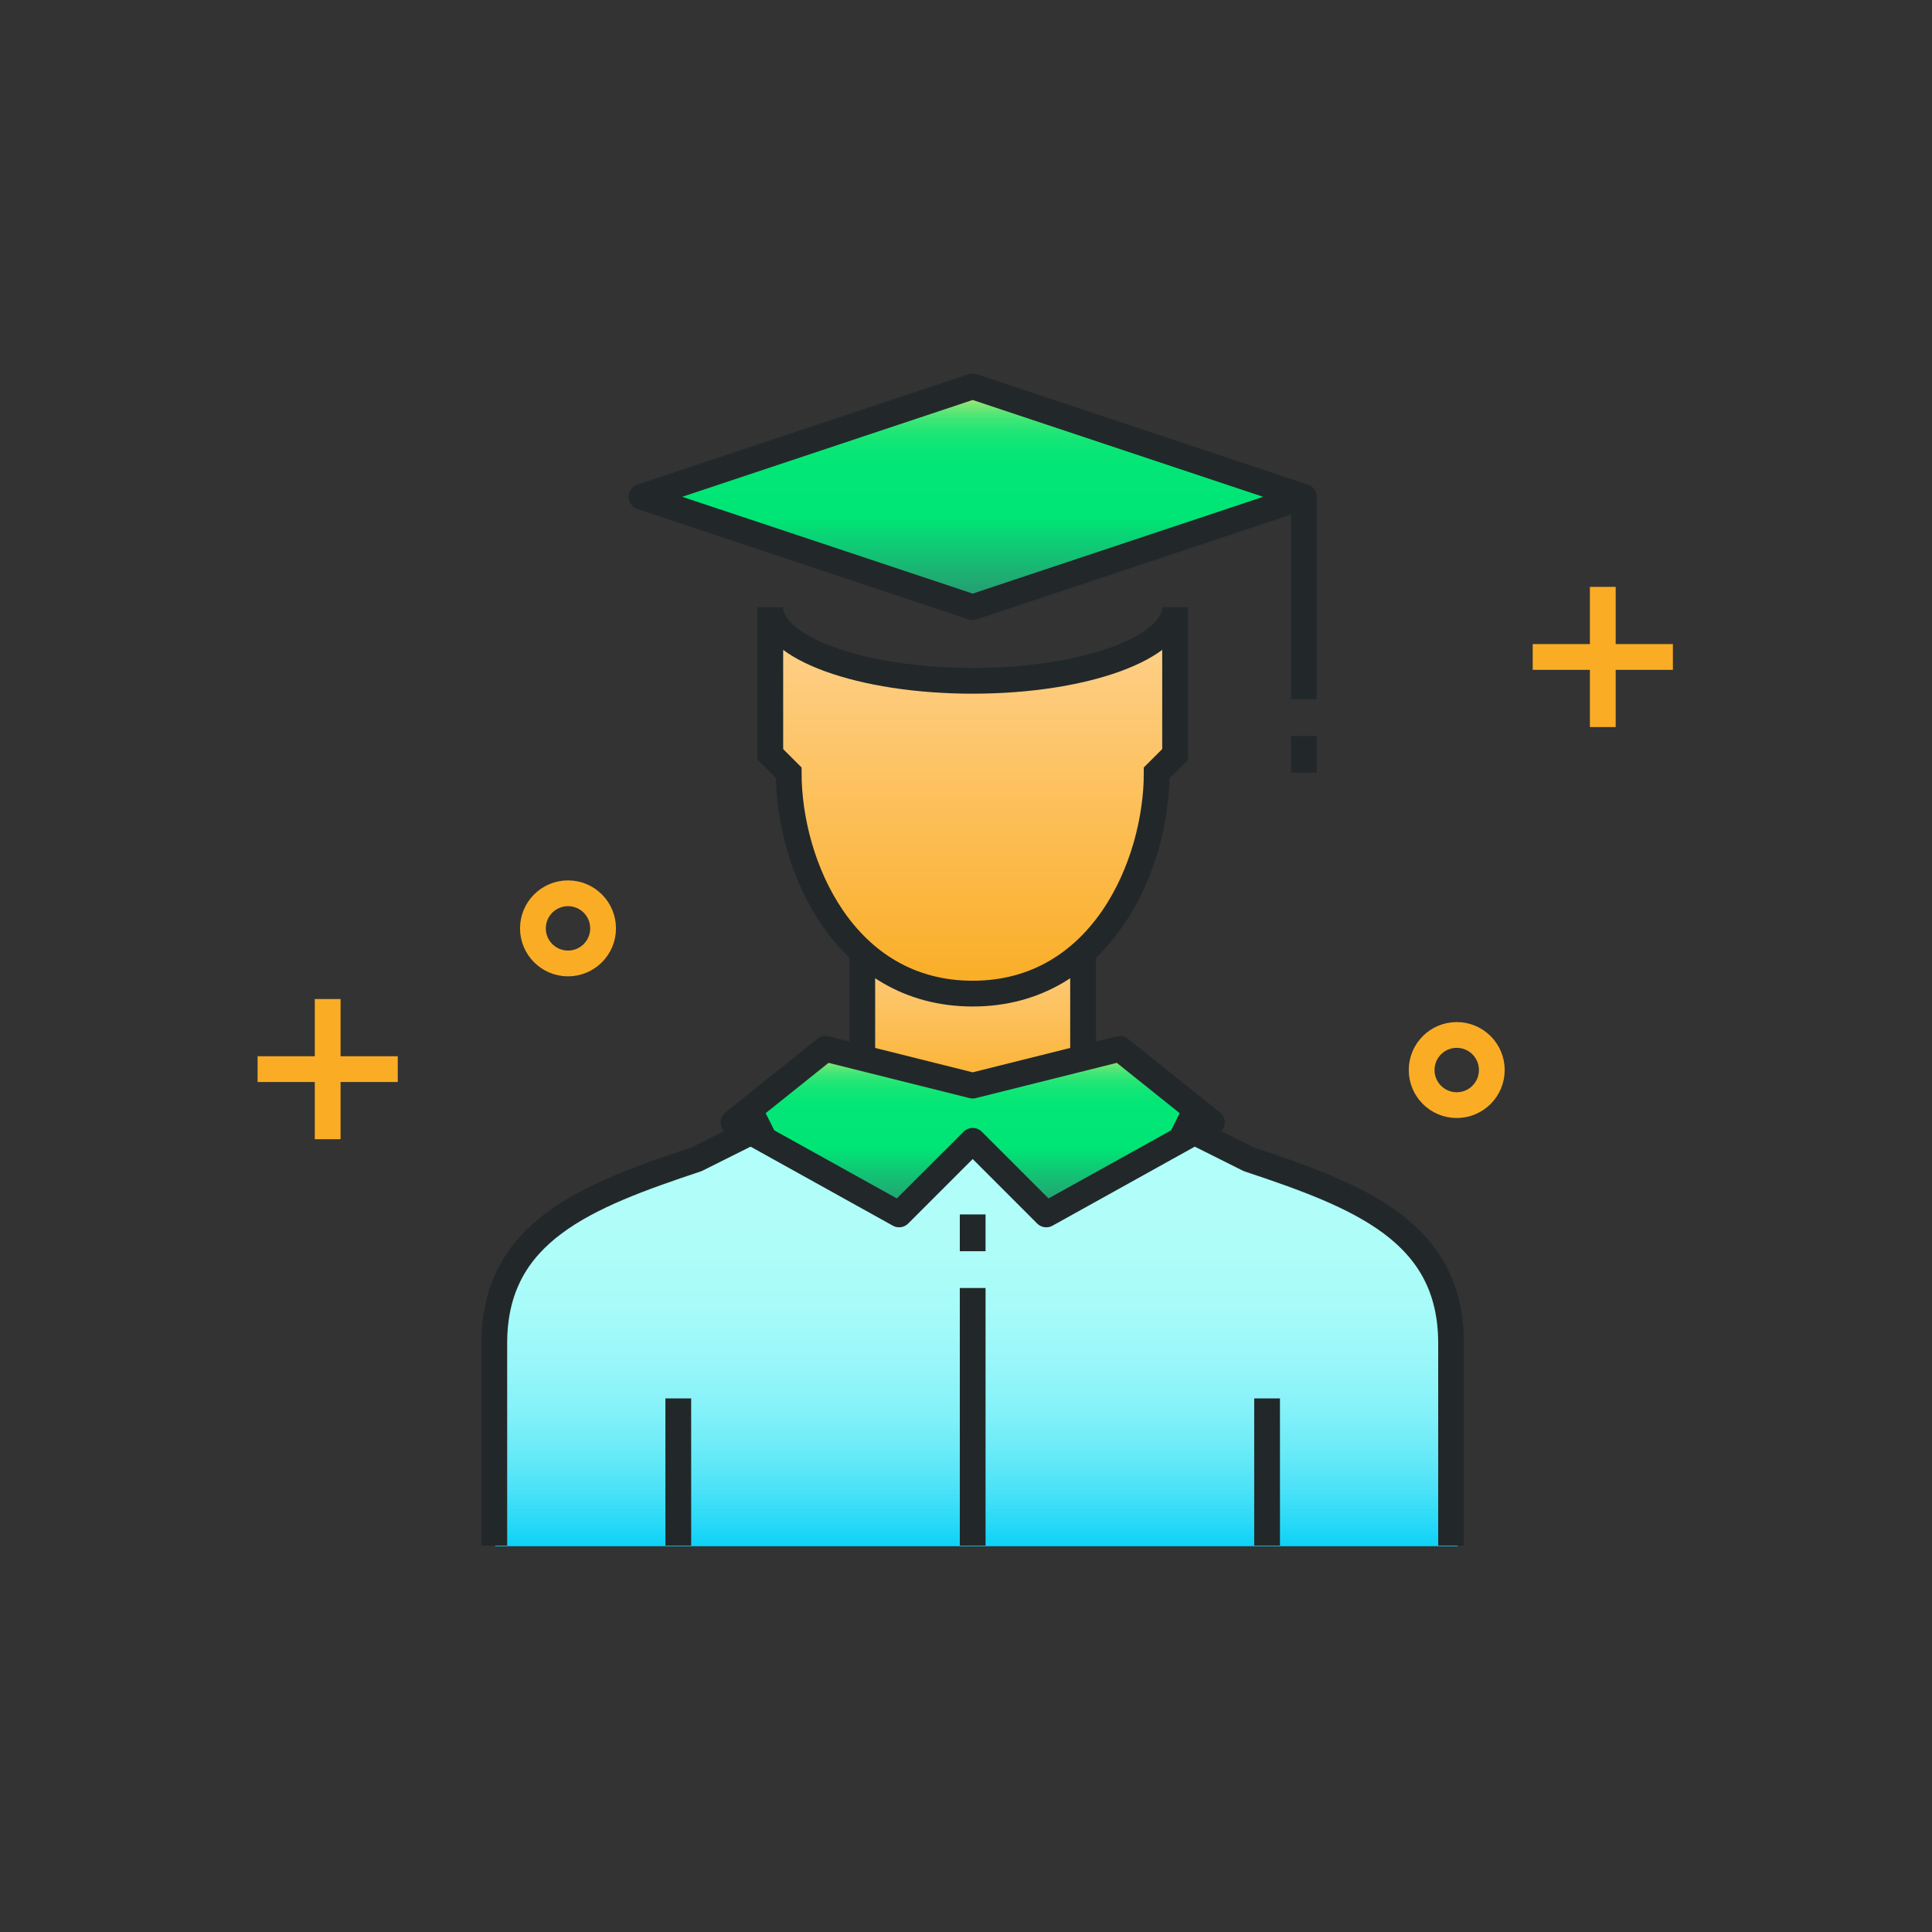
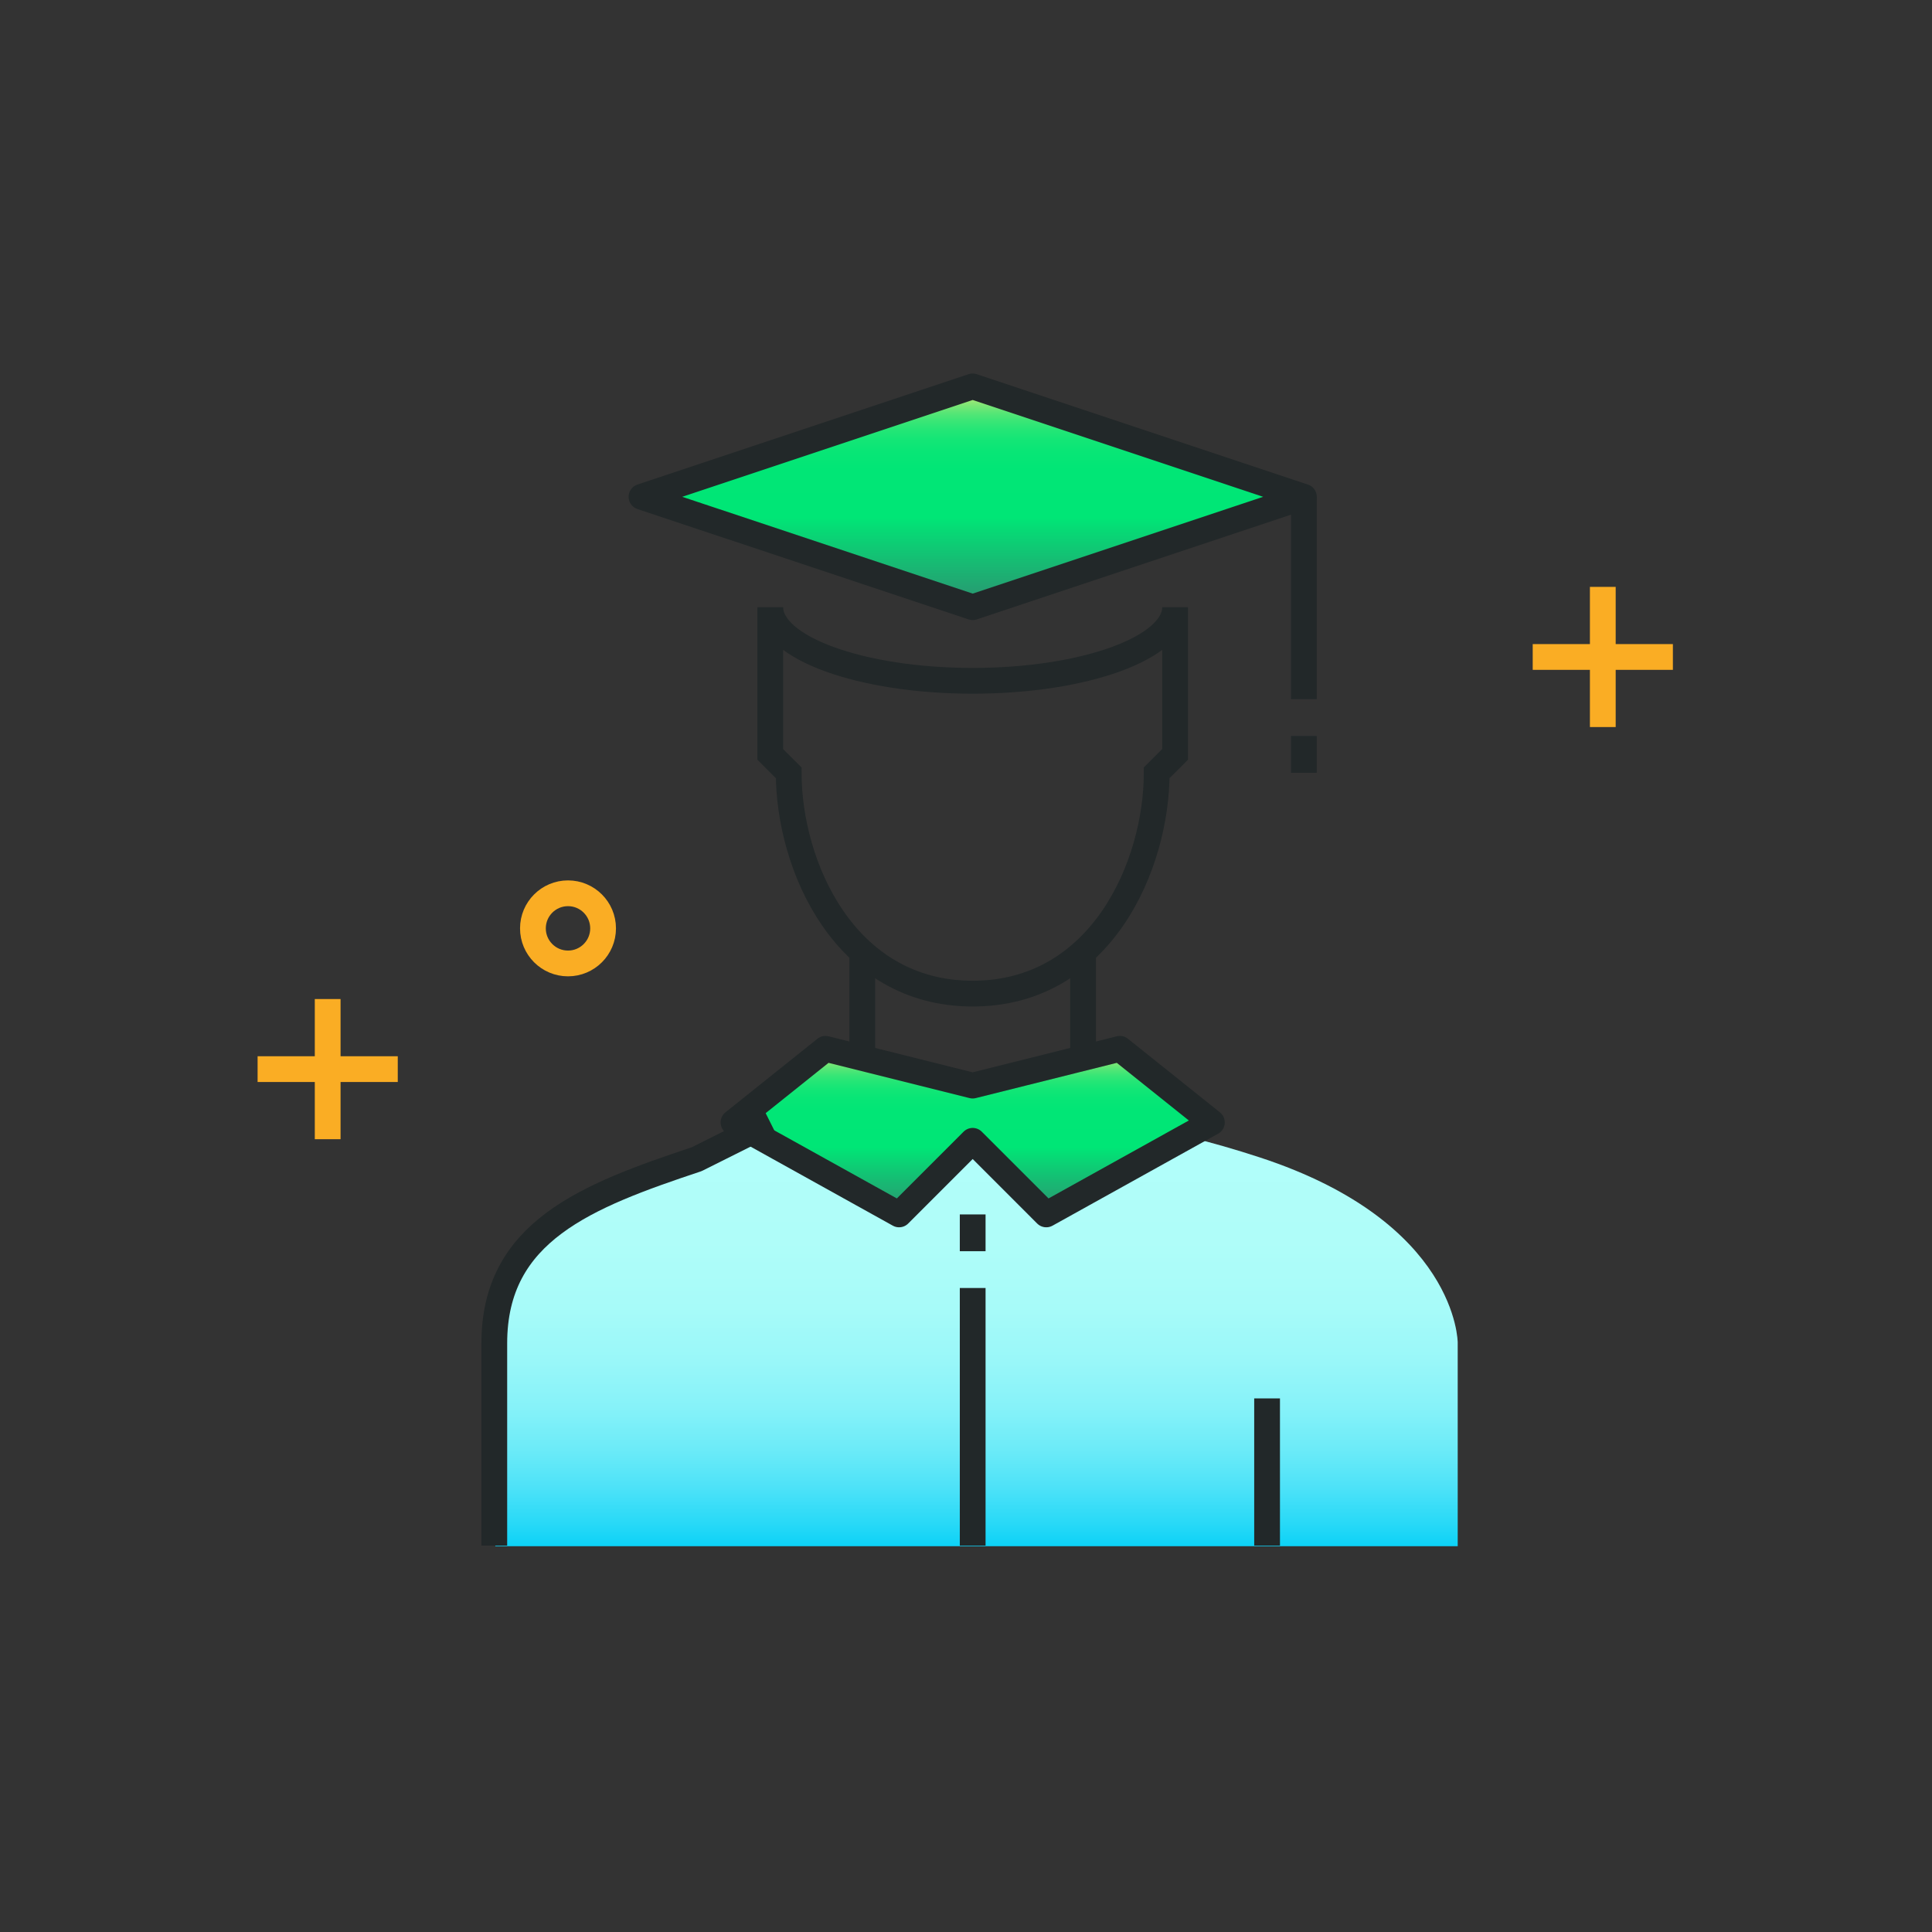
<svg xmlns="http://www.w3.org/2000/svg" width="150" height="150" viewBox="0 0 150 150">
  <rect x="0" y="0" width="150" height="150" fill="#333333" stroke="none" />
  <defs>
    <linearGradient id="linear-gradient" x1="0.5" x2="0.5" y2="1" gradientUnits="objectBoundingBox">
      <stop offset="0" stop-color="#ffd392" />
      <stop offset="1" stop-color="#faad24" />
    </linearGradient>
    <linearGradient id="linear-gradient-2" x1="0.5" x2="0.5" y2="1" gradientUnits="objectBoundingBox">
      <stop offset="0" stop-color="#b2fefa" />
      <stop offset="0.28" stop-color="#affdf9" />
      <stop offset="0.437" stop-color="#a7fbf9" />
      <stop offset="0.563" stop-color="#99f7f9" />
      <stop offset="0.673" stop-color="#86f2f9" />
      <stop offset="0.772" stop-color="#6cebf8" />
      <stop offset="0.863" stop-color="#4de2f8" />
      <stop offset="0.948" stop-color="#28d9f7" />
      <stop offset="1" stop-color="#0ed2f7" />
    </linearGradient>
    <linearGradient id="linear-gradient-3" x1="0.5" x2="0.5" y2="1" gradientUnits="objectBoundingBox">
      <stop offset="0.008" stop-color="#ffe676" />
      <stop offset="0.012" stop-color="#f5e676" />
      <stop offset="0.036" stop-color="#c7e676" />
      <stop offset="0.062" stop-color="#9ce676" />
      <stop offset="0.091" stop-color="#77e676" />
      <stop offset="0.122" stop-color="#56e676" />
      <stop offset="0.156" stop-color="#3be676" />
      <stop offset="0.195" stop-color="#25e676" />
      <stop offset="0.24" stop-color="#14e676" />
      <stop offset="0.296" stop-color="#08e676" />
      <stop offset="0.374" stop-color="#01e676" />
      <stop offset="0.592" stop-color="#00e676" />
      <stop offset="0.954" stop-color="#289a71" />
    </linearGradient>
  </defs>
  <g id="Group_1629" data-name="Group 1629" transform="translate(-565 -7160)">
-     <rect id="Rectangle_1188" data-name="Rectangle 1188" width="17" height="14" transform="translate(632 7232)" fill="url(#linear-gradient)" />
    <path id="Path_1590" data-name="Path 1590" d="M-3027.543,1243.049h74.719v-15.814s0-9.345-15.373-14.376-23.238-2.7-23.238-2.7h-12.513l-7.329,2.7s-13.585,1.977-15.552,10.063S-3027.543,1243.049-3027.543,1243.049Z" transform="translate(3631 6037)" fill="url(#linear-gradient-2)" />
    <g id="Group_1623" data-name="Group 1623" transform="translate(0 157)">
      <rect id="Rectangle_1183" data-name="Rectangle 1183" width="150" height="150" transform="translate(565 7003)" fill="none" />
      <g id="Group_1616" data-name="Group 1616" transform="translate(0.376 2)">
        <g id="_31_graduate_scholar_avatar" data-name="31_graduate_scholar_avatar" transform="translate(176 -2934)">
          <g id="Group_1582" data-name="Group 1582" transform="translate(427 9965)">
            <g id="Group_1581" data-name="Group 1581">
              <g id="Group_1580" data-name="Group 1580">
                <g id="Group_1579" data-name="Group 1579">
                  <path id="Path_1589" data-name="Path 1589" d="M458.571,10003.857,470,10001l7.143,5.715-12.857,7.143-5.714-5.715-5.714,5.715L440,10006.715l7.143-5.715Z" transform="translate(-421.429 -9949.571)" fill="url(#linear-gradient-3)" />
-                   <path id="Path_1588" data-name="Path 1588" d="M473.429,9977c0,3.156-7.036,5.715-15.714,5.715S442,9980.156,442,9977v11.43l1.429,1.428c0,7.143,4.286,17.143,14.286,17.143S472,9997,472,9989.857l1.429-1.428Z" transform="translate(-420.572 -9959.857)" fill="url(#linear-gradient)" />
-                   <path id="Path_1587" data-name="Path 1587" d="M486.429,9973.572l-25.714,8.57L435,9973.572,460.714,9965Z" transform="translate(-423.572 -9965)" fill="url(#linear-gradient-3)" />
-                   <path id="Path_1551" data-name="Path 1551" d="M464,10005l5.714,2.857c8.571,2.857,15.714,5.607,15.714,14.285v15.715" transform="translate(-411.143 -9947.857)" fill="none" stroke="#222829" stroke-linejoin="round" stroke-width="2" />
+                   <path id="Path_1587" data-name="Path 1587" d="M486.429,9973.572l-25.714,8.57L435,9973.572,460.714,9965" transform="translate(-423.572 -9965)" fill="url(#linear-gradient-3)" />
                  <path id="Path_1552" data-name="Path 1552" d="M448.429,10005l-5.714,2.857c-8.571,2.857-15.714,5.607-15.714,14.285v15.715" transform="translate(-427 -9947.857)" fill="none" stroke="#222829" stroke-linejoin="round" stroke-width="2" />
-                   <line id="Line_901" data-name="Line 901" y2="11.429" transform="translate(14.286 78.571)" fill="none" stroke="#222829" stroke-linejoin="round" stroke-width="2" />
                  <line id="Line_902" data-name="Line 902" y2="11.429" transform="translate(60 78.571)" fill="none" stroke="#222829" stroke-linejoin="round" stroke-width="2" />
                  <line id="Line_903" data-name="Line 903" y1="7.143" transform="translate(28.571 44.286)" fill="none" stroke="#222829" stroke-linejoin="round" stroke-width="2" />
                  <line id="Line_904" data-name="Line 904" y1="7.143" transform="translate(45.714 44.286)" fill="none" stroke="#222829" stroke-linejoin="round" stroke-width="2" />
                  <path id="Path_1553" data-name="Path 1553" d="M458.571,10003.857,470,10001l7.143,5.715-12.857,7.143-5.714-5.715-5.714,5.715L440,10006.715l7.143-5.715Z" transform="translate(-421.429 -9949.571)" fill="none" stroke="#222829" stroke-linejoin="round" stroke-width="2" />
                  <line id="Line_905" data-name="Line 905" y2="20" transform="translate(37.143 70)" fill="none" stroke="#222829" stroke-linejoin="round" stroke-width="2" />
                  <path id="Path_1554" data-name="Path 1554" d="M486.429,9973.572l-25.714,8.57L435,9973.572,460.714,9965Z" transform="translate(-423.571 -9965)" fill="none" stroke="#222829" stroke-linejoin="round" stroke-width="2" />
                  <path id="Path_1555" data-name="Path 1555" d="M473.429,9977c0,3.156-7.036,5.715-15.714,5.715S442,9980.156,442,9977v11.43l1.429,1.428c0,7.143,4.286,17.143,14.286,17.143S472,9997,472,9989.857l1.429-1.428Z" transform="translate(-420.571 -9959.857)" fill="none" stroke="#222829" stroke-miterlimit="10" stroke-width="2" />
                  <line id="Line_906" data-name="Line 906" y2="15.714" transform="translate(62.857 8.571)" fill="none" stroke="#222829" stroke-linejoin="round" stroke-width="2" />
                  <line id="Line_907" data-name="Line 907" y2="2.857" transform="translate(62.857 27.143)" fill="none" stroke="#222829" stroke-linejoin="round" stroke-width="2" />
                  <line id="Line_908" data-name="Line 908" y2="2.857" transform="translate(37.143 64.286)" fill="none" stroke="#222829" stroke-linejoin="round" stroke-width="2" />
                </g>
              </g>
            </g>
          </g>
        </g>
        <g id="Group_1607" data-name="Group 1607" transform="translate(-65.077 6418.168)">
          <line id="Line_639" data-name="Line 639" y2="10.883" transform="translate(655.142 660.397)" fill="none" stroke="#faad24" stroke-miterlimit="10" stroke-width="2" />
          <line id="Line_640" data-name="Line 640" x1="10.883" transform="translate(649.701 665.839)" fill="none" stroke="#faad24" stroke-miterlimit="10" stroke-width="2" />
        </g>
        <g id="Group_1606" data-name="Group 1606" transform="translate(33.923 6386.168)">
          <line id="Line_639-2" data-name="Line 639" y2="10.883" transform="translate(655.142 660.397)" fill="none" stroke="#faad24" stroke-miterlimit="10" stroke-width="2" />
          <line id="Line_640-2" data-name="Line 640" x1="10.883" transform="translate(649.701 665.839)" fill="none" stroke="#faad24" stroke-miterlimit="10" stroke-width="2" />
        </g>
-         <circle id="Ellipse_2821" data-name="Ellipse 2821" cx="2.724" cy="2.724" r="2.724" transform="translate(675 7081.354)" fill="none" stroke="#faad24" stroke-miterlimit="10" stroke-width="2" />
        <circle id="Ellipse_2820" data-name="Ellipse 2820" cx="2.724" cy="2.724" r="2.724" transform="translate(606 7070.354)" fill="none" stroke="#faad24" stroke-miterlimit="10" stroke-width="2" />
      </g>
    </g>
  </g>
</svg>